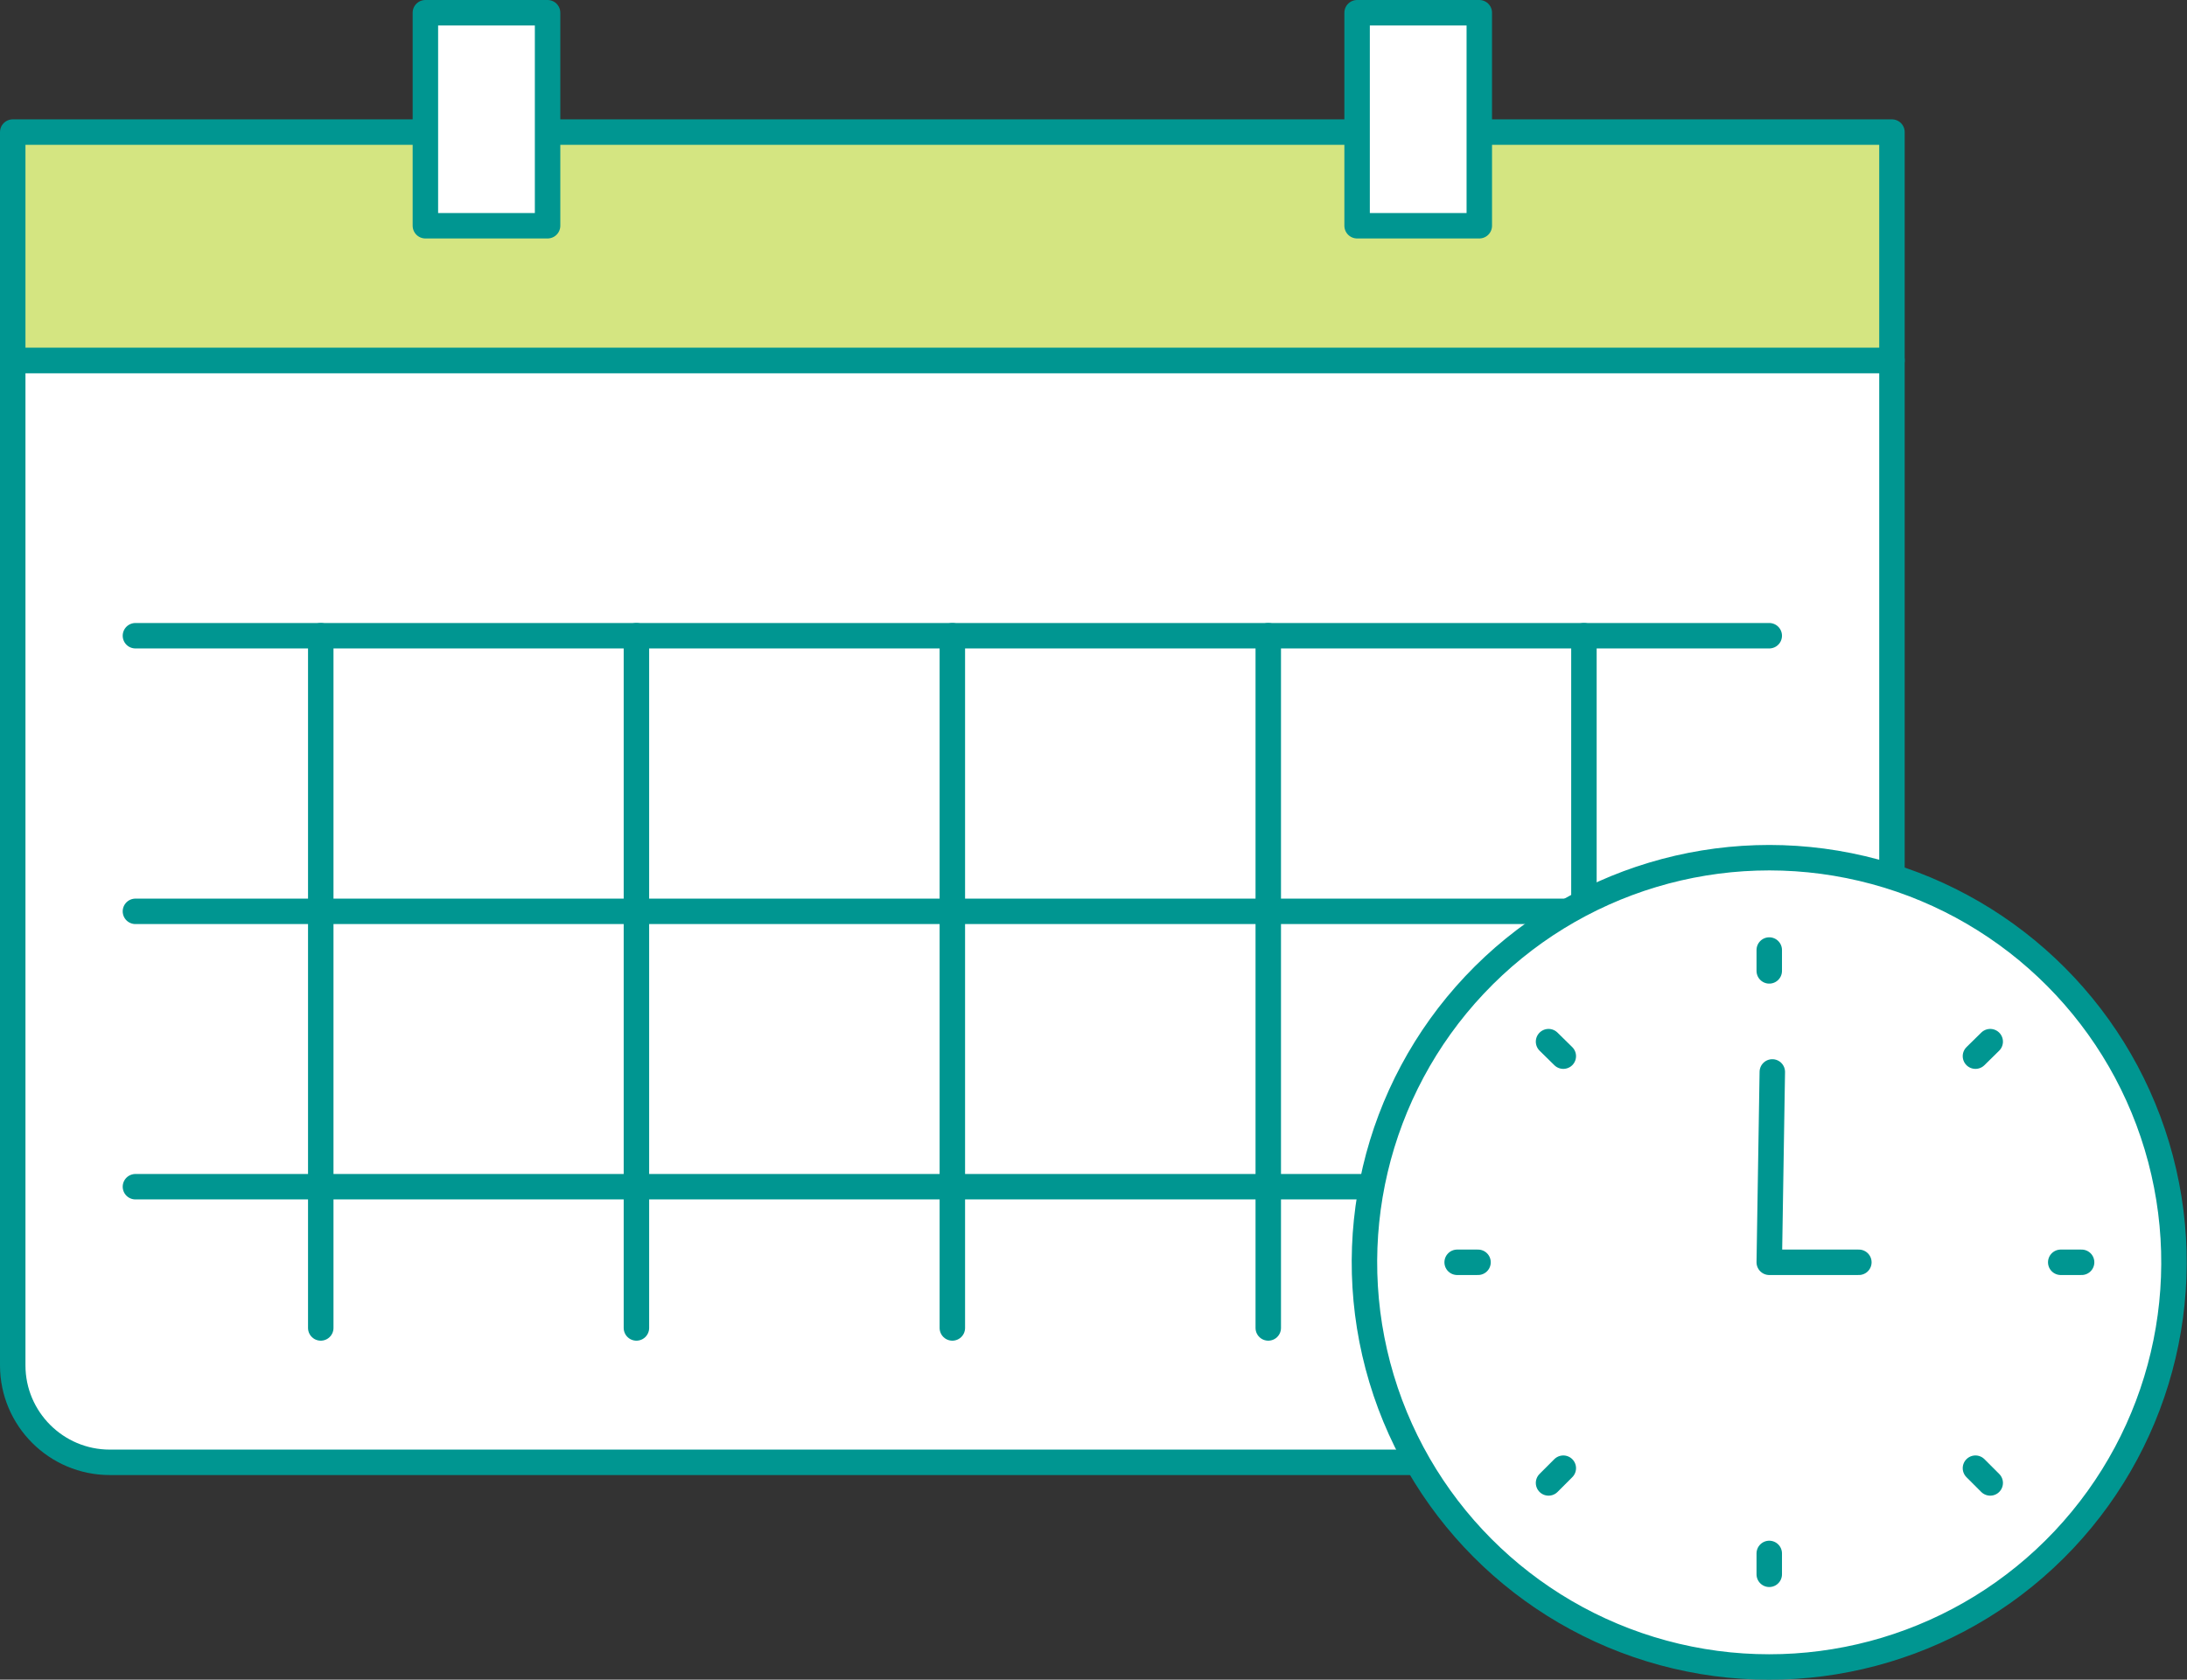
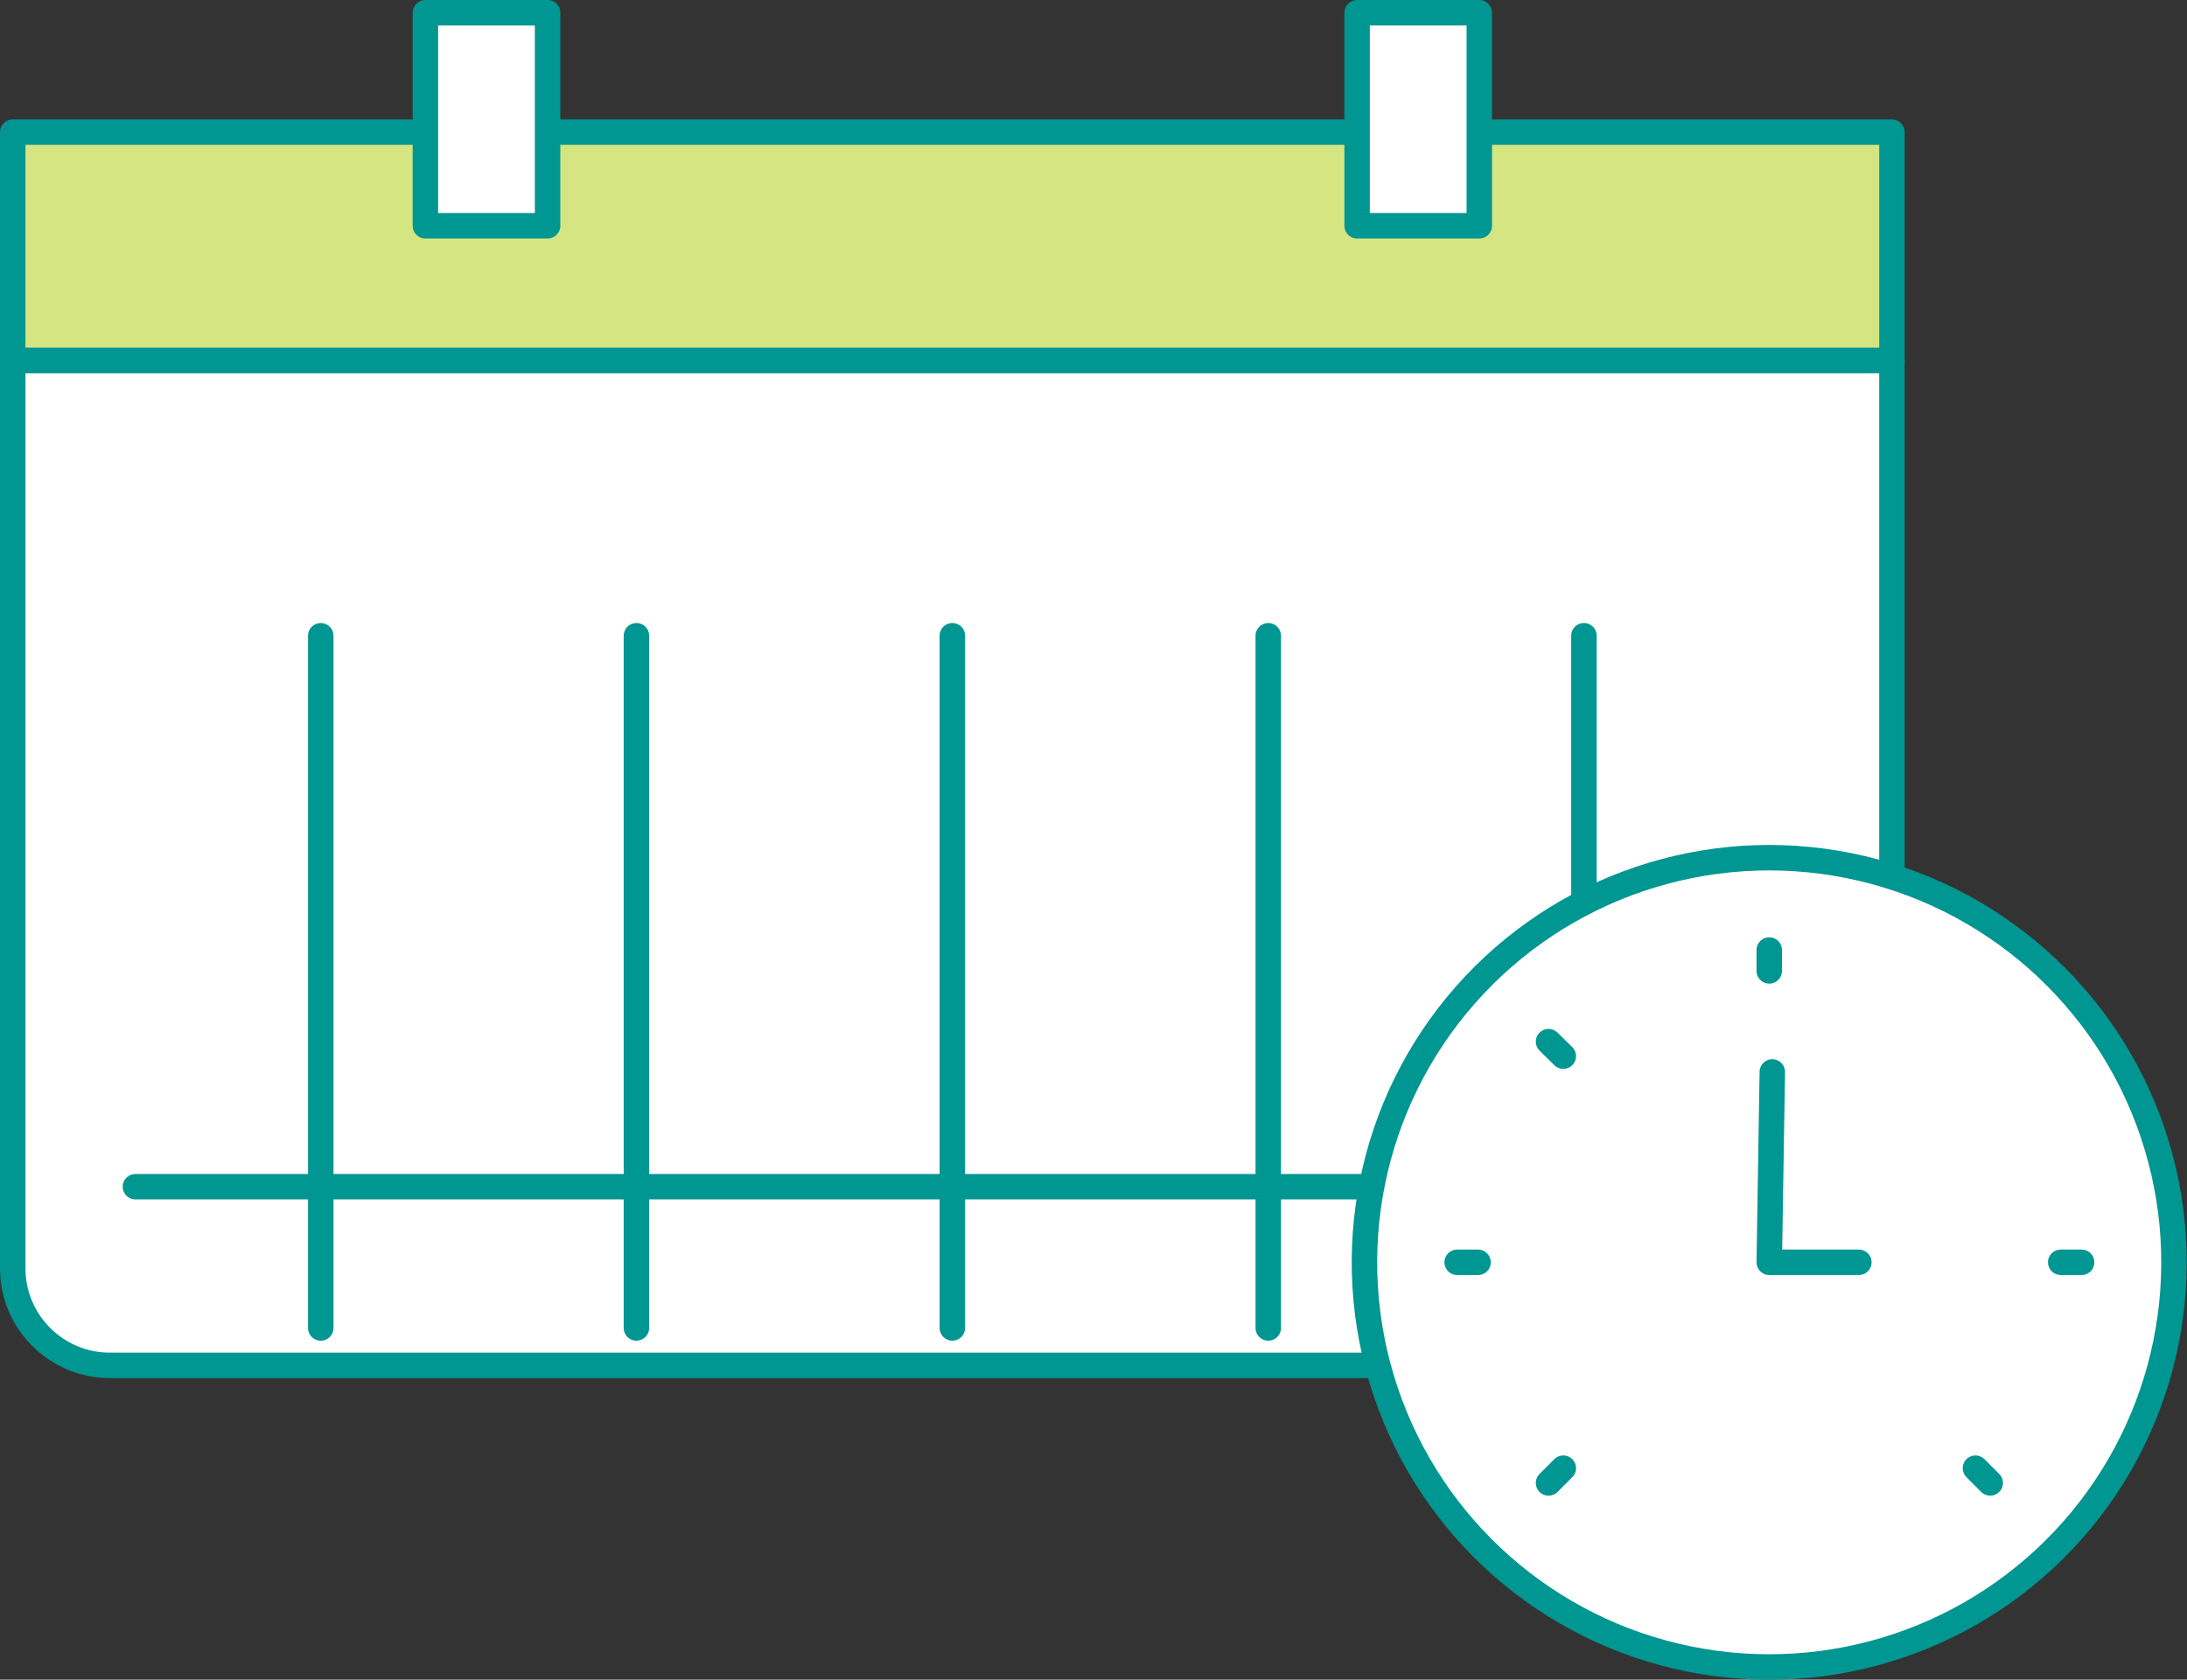
<svg xmlns="http://www.w3.org/2000/svg" id="_レイヤー_2" viewBox="0 0 85.91 66">
  <rect x="0" y="0" width="85.91" height="66" fill="#333333" stroke="none" />
  <defs>
    <style>.cls-1{stroke-dasharray:52.78 4.85 121.32 5.46 0 0;}.cls-1,.cls-2{fill:#fff;}.cls-1,.cls-2,.cls-3,.cls-4,.cls-5{stroke:#009691;stroke-linecap:round;stroke-linejoin:round;}.cls-3{fill:#d4e581;}.cls-4,.cls-5{fill:none;}.cls-5{stroke-dasharray:54.6 4.85 121.32 5.46 0 0;}</style>
  </defs>
  <g id="T">
-     <path class="cls-2" d="M.5,14.16h73.82v39.49c0,2.1-1.71,3.81-3.81,3.81H4.31c-2.1,0-3.81-1.71-3.81-3.81V14.16h0Z" />
+     <path class="cls-2" d="M.5,14.16h73.82v39.49H4.31c-2.1,0-3.81-1.71-3.81-3.81V14.16h0Z" />
    <rect class="cls-3" x=".5" y="5.19" width="73.82" height="8.97" />
    <rect class="cls-1" x="16.71" y=".5" width="4.8" height="8.37" />
    <rect class="cls-1" x="53.31" y=".5" width="4.8" height="8.37" />
-     <line class="cls-4" x1="5.32" y1="24.98" x2="69.5" y2="24.98" />
-     <line class="cls-4" x1="5.32" y1="35.81" x2="69.5" y2="35.81" />
    <line class="cls-4" x1="5.32" y1="46.63" x2="69.5" y2="46.63" />
    <line class="cls-5" x1="12.6" y1="52.18" x2="12.6" y2="24.98" />
    <line class="cls-5" x1="25" y1="52.18" x2="25" y2="24.98" />
    <line class="cls-5" x1="37.41" y1="52.18" x2="37.41" y2="24.98" />
    <line class="cls-5" x1="49.82" y1="52.18" x2="49.82" y2="24.98" />
    <line class="cls-5" x1="62.22" y1="52.18" x2="62.22" y2="24.98" />
-     <polygon class="cls-2" points="62.55 57.62 74.34 48.59 62.55 48.59 62.55 57.62" />
    <circle class="cls-2" cx="69.5" cy="49.6" r="15.9" transform="translate(5.26 105.85) rotate(-76.72)" />
    <line class="cls-4" x1="69.5" y1="37.33" x2="69.5" y2="38.15" />
-     <line class="cls-4" x1="69.5" y1="61.04" x2="69.5" y2="61.86" />
    <line class="cls-4" x1="81.77" y1="49.6" x2="80.95" y2="49.6" />
    <line class="cls-4" x1="58.06" y1="49.6" x2="57.24" y2="49.6" />
    <line class="cls-4" x1="78.18" y1="58.27" x2="77.6" y2="57.69" />
    <line class="cls-4" x1="61.41" y1="41.5" x2="60.83" y2="40.93" />
-     <line class="cls-4" x1="78.18" y1="40.93" x2="77.6" y2="41.5" />
    <line class="cls-4" x1="61.41" y1="57.69" x2="60.83" y2="58.27" />
    <polyline class="cls-4" points="69.62 42.12 69.5 49.6 73.02 49.6" />
  </g>
</svg>